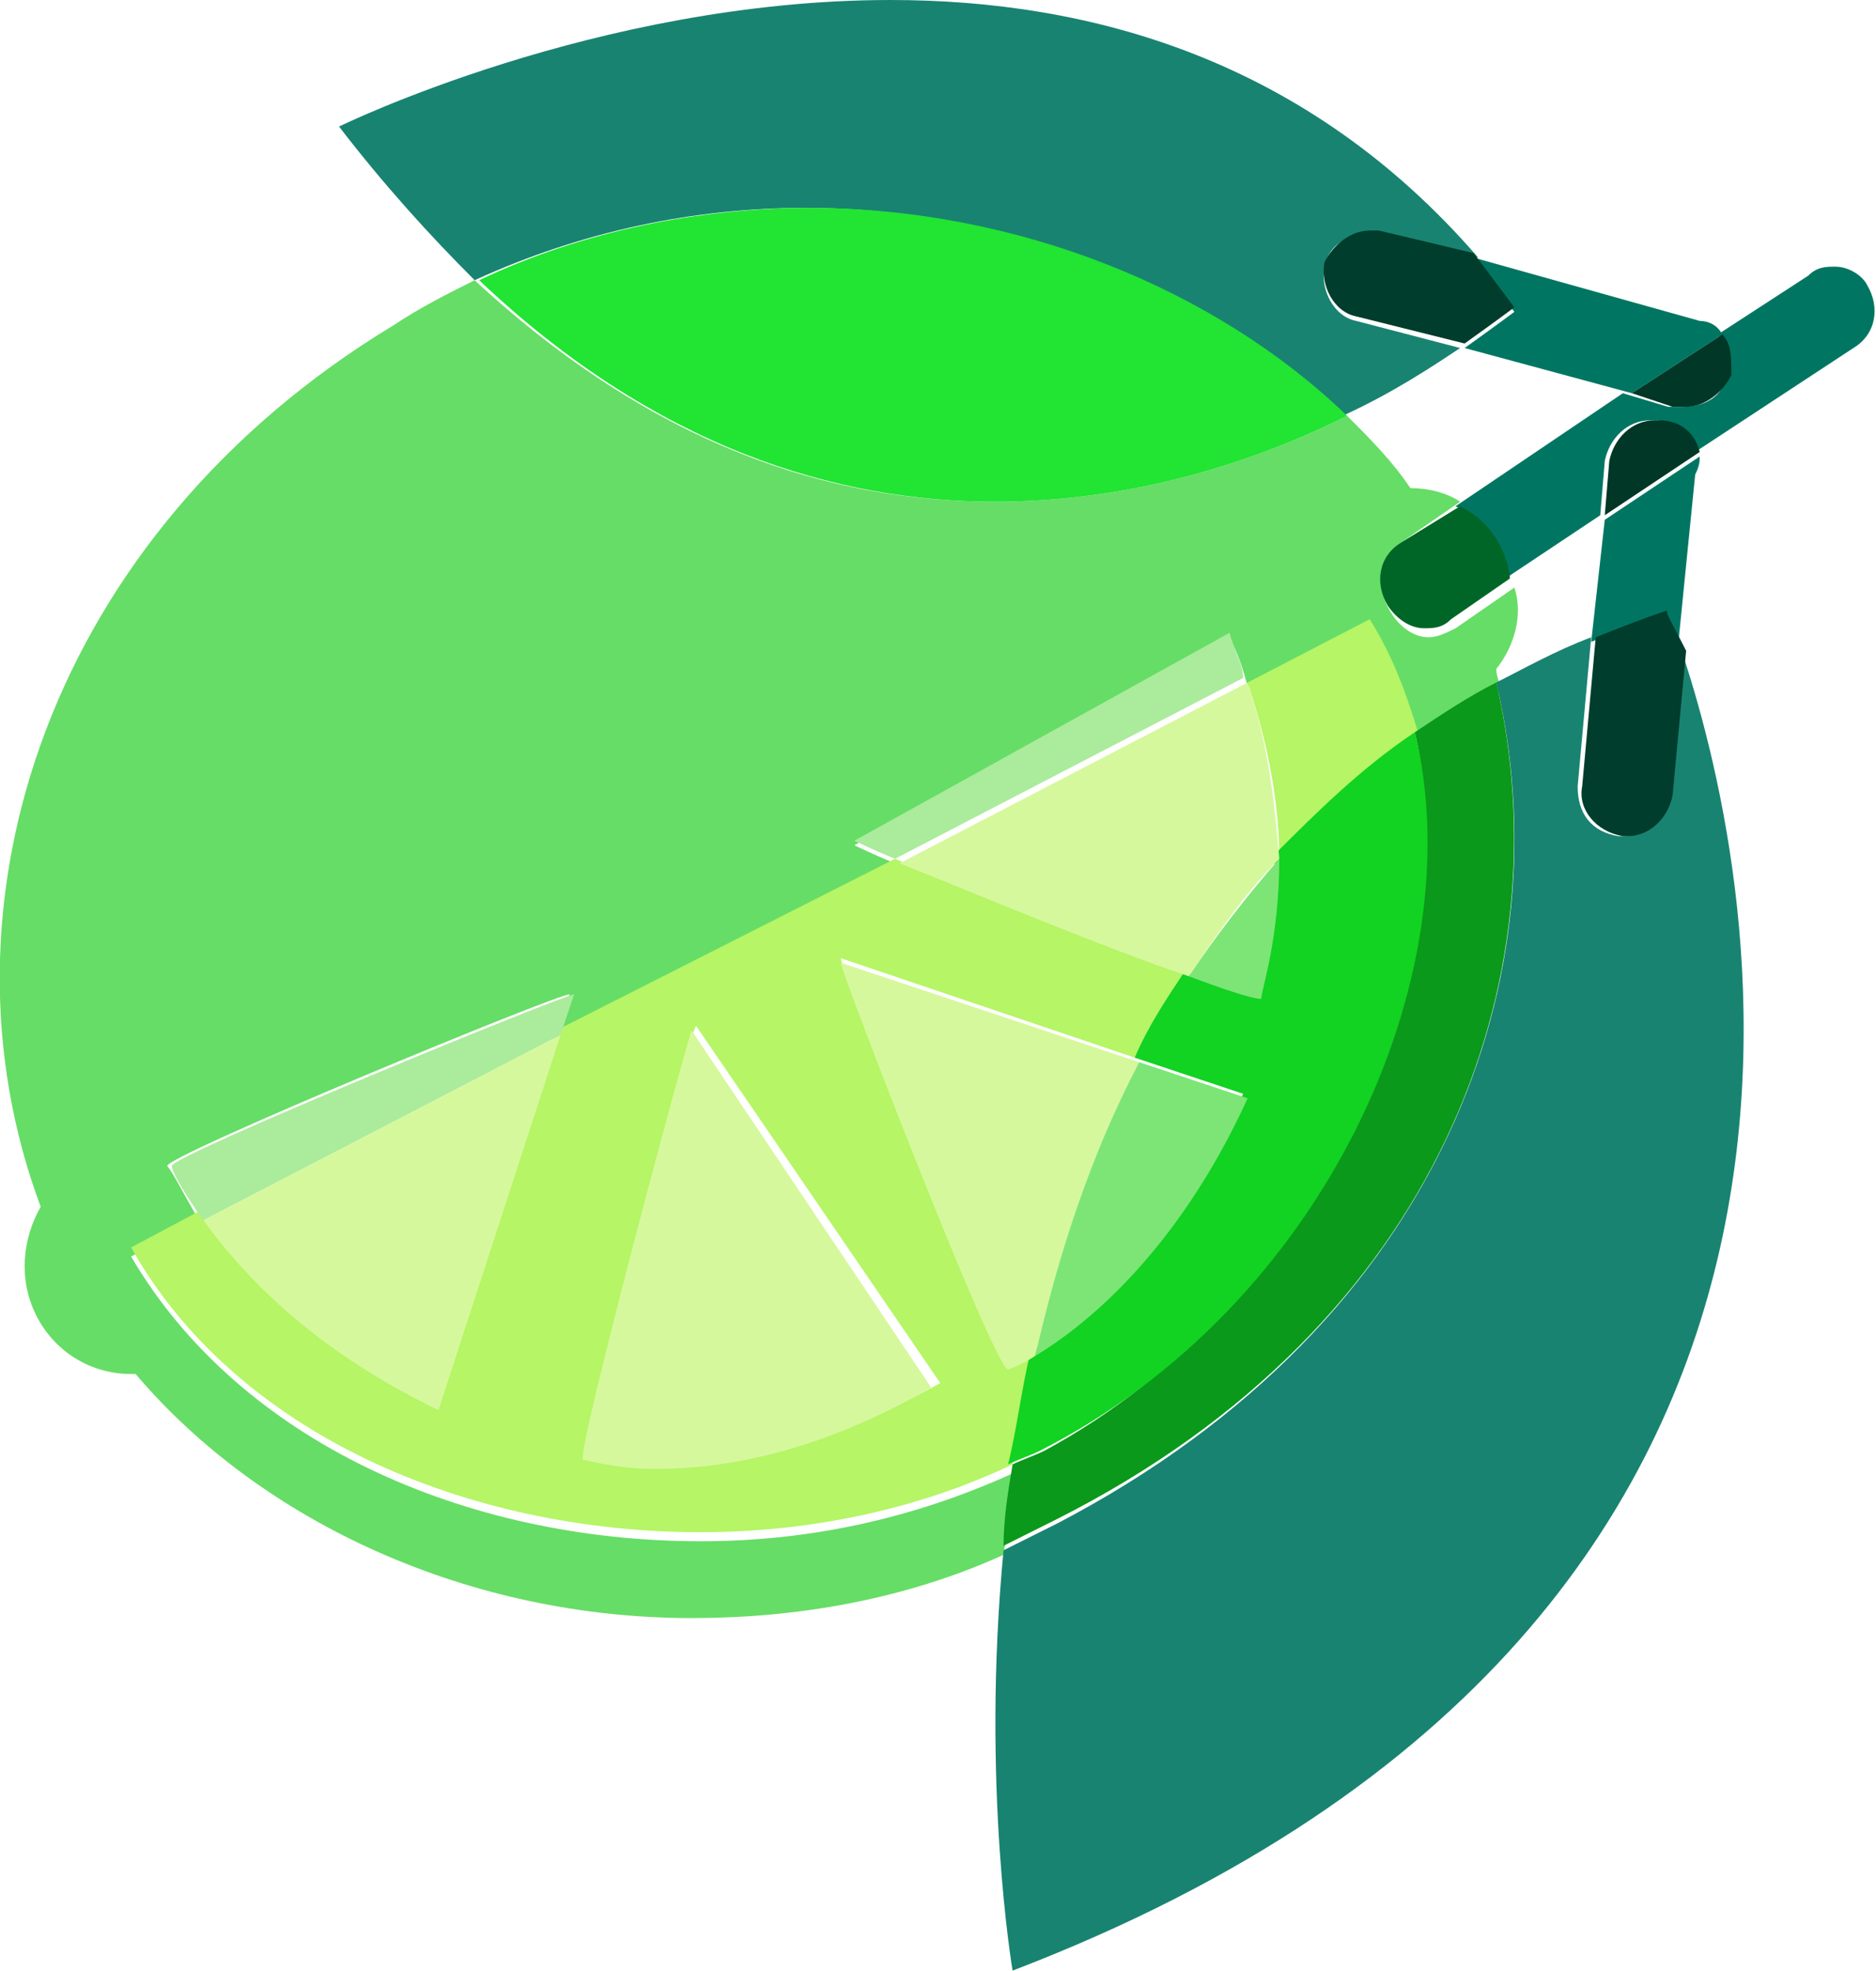
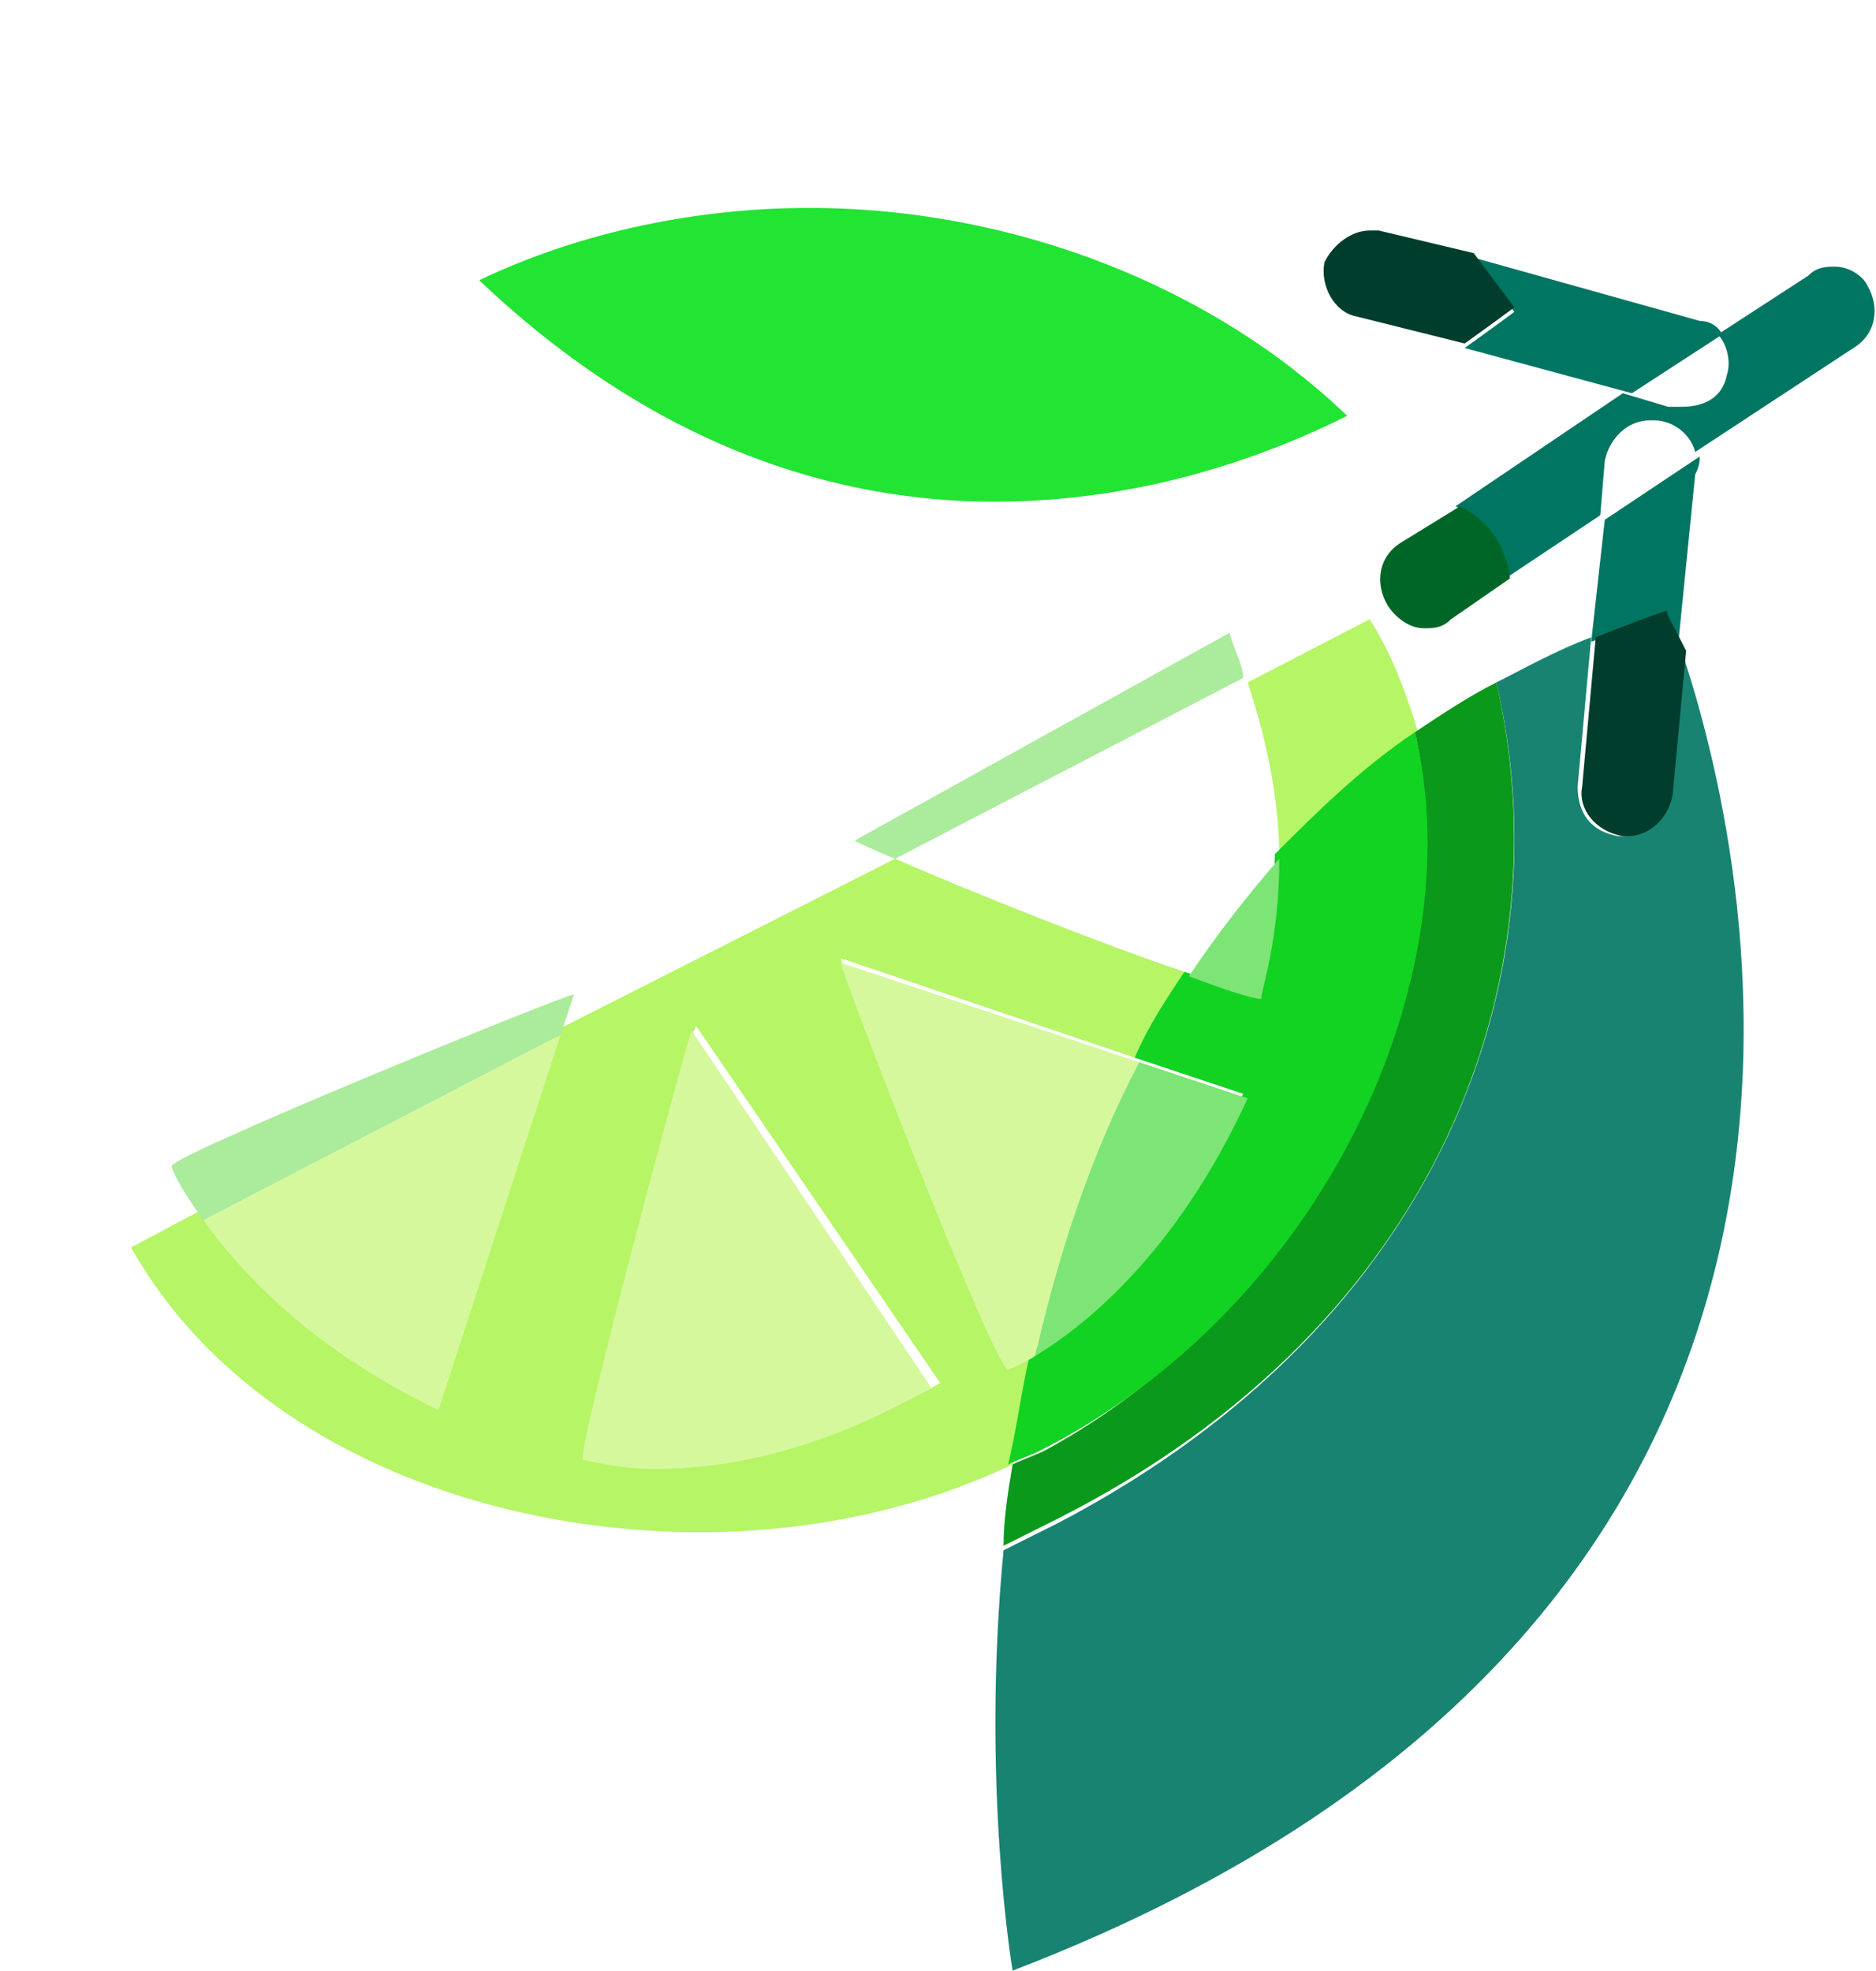
<svg xmlns="http://www.w3.org/2000/svg" xml:space="preserve" style="enable-background:new 0 0 41.5 43.6;" viewBox="0 0 41.5 43.6" height="43.6px" width="41.5px" y="0px" x="0px" id="Layer_1" version="1.1">
  <style type="text/css">
	.st0{fill:#66DD66;}
	.st1{fill:#B5F566;}
	.st2{fill:#198371;}
	.st3{fill:#21E433;}
	.st4{fill:#0A991A;}
	.st5{fill:#12D222;}
	.st6{fill:#007662;}
	.st7{fill:#006627;}
	.st8{fill:#003D2C;}
	.st9{fill:#003726;}
	.st10{fill:#ABEB9C;}
	.st11{fill:#D6F89C;}
	.st12{fill:#7DE576;}
</style>
-   <path d="M10.5,6.2c-0.6,0.3-1.2,0.6-1.8,1C1.1,11.8-1.6,20,0.9,26.7c-0.4,0.7-0.5,1.6-0.1,2.4c0.4,0.8,1.2,1.3,2.1,1.3  c0,0,0.1,0,0.1,0c2.8,3.3,7.4,5.4,12.3,5.4c2.3,0,4.7-0.4,6.9-1.4c0.1-0.6,0.1-1.2,0.2-1.8c-2.2,1-4.5,1.5-6.9,1.5  c-5.2,0-10.2-2.2-12.6-6.3l1.5-0.8c-0.4-0.7-0.6-1.1-0.7-1.2c-0.1-0.2,8.6-3.8,8.9-3.8l0,0l-0.3,0.9l7.5-3.8  c-0.5-0.2-0.9-0.4-0.9-0.4l8.3-4.6c0.2,0.4,0.3,0.7,0.4,1.1l2.7-1.4c0.5,0.8,0.8,1.6,1.1,2.6c0.6-0.4,1.1-0.8,1.8-1.1  c0-0.2-0.1-0.3-0.1-0.5c0.4-0.5,0.6-1.2,0.4-1.8l-1.3,0.9c-0.2,0.1-0.4,0.2-0.6,0.2c-0.3,0-0.6-0.2-0.8-0.5C30.4,13,30.5,12.3,31,12  l1.3-0.9c-0.3-0.2-0.7-0.3-1.1-0.3c-0.4-0.6-0.9-1.1-1.4-1.6c-2,1-4.7,1.9-7.8,1.9C18.4,11.1,14.5,9.9,10.5,6.2" class="st0" />
  <path d="M14.6,32.4c-1,0-1.5-0.2-1.6-0.2c-0.2,0,2.2-9.3,2.4-9.5l5.4,7.9C18.1,32.1,15.9,32.4,14.6,32.4 M19.8,19  l-7.5,3.8l-2.7,8.2c-2.9-1.4-4.4-3.1-5.2-4.2l-1.5,0.8c2.3,4.1,7.4,6.3,12.6,6.3c2.4,0,4.8-0.5,6.9-1.5c0.1-0.8,0.3-1.7,0.5-2.5  c-0.3,0.2-0.5,0.3-0.6,0.3l0,0c-0.3,0-3.7-8.8-3.7-9l6.5,2.2c0.3-0.7,0.7-1.3,1.1-1.9C24.4,20.9,21.4,19.7,19.8,19 M30.3,13.7  l-2.7,1.4c0.5,1.5,0.7,2.8,0.7,3.9c0.9-1,1.9-1.9,3.1-2.7C31.1,15.3,30.8,14.5,30.3,13.7" class="st1" />
-   <path d="M19.7,0C13.2,0,7.5,2.8,7.5,2.8c1,1.3,2,2.4,3,3.4c2.4-1.1,4.9-1.6,7.3-1.6c4.6,0,9,1.8,11.9,4.6  c1.1-0.5,2-1.1,2.6-1.5L30,7.1c-0.5-0.1-0.8-0.7-0.7-1.2c0.1-0.5,0.5-0.7,1-0.7c0.1,0,0.2,0,0.3,0l2.1,0.5C28.9,1.3,24.1,0,19.7,0" class="st2" />
  <path d="M17.9,4.6c-2.4,0-5,0.5-7.3,1.6c3.9,3.7,7.9,4.9,11.4,4.9c3.1,0,5.8-0.9,7.8-1.9C26.9,6.4,22.5,4.6,17.9,4.6" class="st3" />
  <path d="M35.2,14.1c-0.8,0.3-1.5,0.7-2.1,1c1.5,6.4-1.1,14.1-9.7,18.6c-0.4,0.2-0.8,0.4-1.2,0.6  c-0.5,5.2,0.2,9.3,0.2,9.3c20.6-7.9,16.2-25,14.8-29.2l-0.3,3.2c-0.1,0.5-0.5,0.9-1,0.9c0,0-0.1,0-0.1,0c-0.6-0.1-0.9-0.5-0.9-1.1  L35.2,14.1" class="st2" />
  <path d="M33.1,15.1c-0.6,0.3-1.2,0.7-1.8,1.1c1.2,5.3-2.1,12.6-8.2,15.9c-0.2,0.1-0.5,0.2-0.7,0.3  c-0.1,0.6-0.2,1.2-0.2,1.8c0.4-0.2,0.8-0.4,1.2-0.6C31.9,29.3,34.6,21.6,33.1,15.1" class="st4" />
  <path d="M31.3,16.2c-1.2,0.8-2.2,1.8-3.1,2.7c0,1.8-0.4,2.9-0.4,3.1c0,0,0,0,0,0c-0.2,0-0.7-0.2-1.6-0.5  c-0.4,0.6-0.8,1.2-1.1,1.9l2.4,0.8c-1.6,3.6-3.7,5.1-4.7,5.7c-0.2,0.8-0.3,1.7-0.5,2.5c0.2-0.1,0.5-0.2,0.7-0.3  C29.3,28.9,32.6,21.6,31.3,16.2" class="st5" />
  <path d="M40.6,5.9c-0.2,0-0.4,0-0.6,0.2l-2,1.3c0.2,0.2,0.3,0.6,0.2,0.9c-0.1,0.5-0.5,0.7-1,0.7c-0.1,0-0.2,0-0.3,0  l-1-0.3l-3.7,2.5c0.4,0.2,0.7,0.5,0.9,0.9c0.1,0.2,0.2,0.5,0.2,0.7l2.1-1.4l0.1-1.2c0.1-0.5,0.5-0.9,1-0.9c0,0,0.1,0,0.1,0  c0.4,0,0.8,0.3,0.9,0.7l3.5-2.3c0.5-0.3,0.6-0.9,0.3-1.4C41.2,6.1,40.9,5.9,40.6,5.9" class="st6" />
  <path d="M32.3,11.2L31,12c-0.5,0.3-0.6,0.9-0.3,1.4c0.2,0.3,0.5,0.5,0.8,0.5c0.2,0,0.4,0,0.6-0.2l1.3-0.9  c0-0.2-0.1-0.5-0.2-0.7C33,11.7,32.7,11.4,32.3,11.2" class="st7" />
  <path d="M32.6,5.7c0.3,0.4,0.6,0.8,0.9,1.2c0,0-0.4,0.3-1.1,0.8l3.7,1l2-1.3c-0.1-0.2-0.3-0.3-0.5-0.3L32.6,5.7" class="st6" />
  <path d="M30.3,5.1c-0.4,0-0.8,0.3-1,0.7c-0.1,0.5,0.2,1.1,0.7,1.2l2.4,0.6c0.7-0.5,1.1-0.8,1.1-0.8  c-0.3-0.4-0.6-0.8-0.9-1.2l-2.1-0.5C30.5,5.1,30.4,5.1,30.3,5.1" class="st8" />
-   <path d="M38.1,7.4l-2,1.3L37,9c0.1,0,0.2,0,0.3,0c0.4,0,0.8-0.3,1-0.7C38.3,7.9,38.3,7.6,38.1,7.4" class="st9" />
  <path d="M37.6,10.1l-2.1,1.4l-0.3,2.7c0.5-0.2,1.1-0.4,1.6-0.6c0,0,0.1,0.3,0.3,0.9l0.4-4  C37.6,10.3,37.6,10.2,37.6,10.1" class="st6" />
  <path d="M36.9,13.5c-0.6,0.2-1.1,0.4-1.6,0.6l-0.3,3.3c-0.1,0.5,0.3,1,0.9,1.1c0,0,0.1,0,0.1,0c0.5,0,0.9-0.4,1-0.9  l0.3-3.2C37,13.8,36.8,13.5,36.9,13.5" class="st8" />
-   <path d="M36.6,9.3c-0.5,0-0.9,0.4-1,0.9l-0.1,1.2l2.1-1.4c-0.1-0.4-0.4-0.7-0.9-0.7C36.7,9.3,36.7,9.3,36.6,9.3" class="st9" />
  <path d="M12.7,22c-0.2,0-9,3.6-8.9,3.8c0,0.1,0.2,0.5,0.7,1.2l7.9-4.1L12.7,22" class="st10" />
  <path d="M12.4,22.9l-7.9,4.1c0.8,1.1,2.3,2.8,5.2,4.2L12.4,22.9" class="st11" />
  <path d="M15.3,22.8c-0.1,0.2-2.6,9.5-2.4,9.5c0.1,0,0.7,0.2,1.6,0.2c1.4,0,3.5-0.3,6.1-1.8L15.3,22.8" class="st11" />
  <path d="M18.6,21.3c0,0.2,3.4,9,3.7,9l0,0c0,0,0.3-0.1,0.6-0.3c0.5-2.2,1.2-4.4,2.3-6.5L18.6,21.3" class="st11" />
  <path d="M25.2,23.5c-1.1,2.1-1.8,4.3-2.3,6.5c1-0.6,3.1-2.2,4.7-5.7L25.2,23.5" class="st12" />
  <path d="M27.2,14l-8.3,4.6c0,0,0.4,0.2,0.9,0.4l7.7-4C27.5,14.7,27.3,14.4,27.2,14" class="st10" />
-   <path d="M27.6,15.1l-7.7,4c1.5,0.6,4.6,1.9,6.4,2.5c0.6-0.9,1.2-1.8,2-2.6C28.2,17.9,28.1,16.6,27.6,15.1" class="st11" />
  <path d="M28.3,19c-0.7,0.8-1.4,1.7-2,2.6c0.8,0.3,1.4,0.5,1.6,0.5c0,0,0,0,0,0C27.9,21.9,28.3,20.8,28.3,19" class="st12" />
</svg>